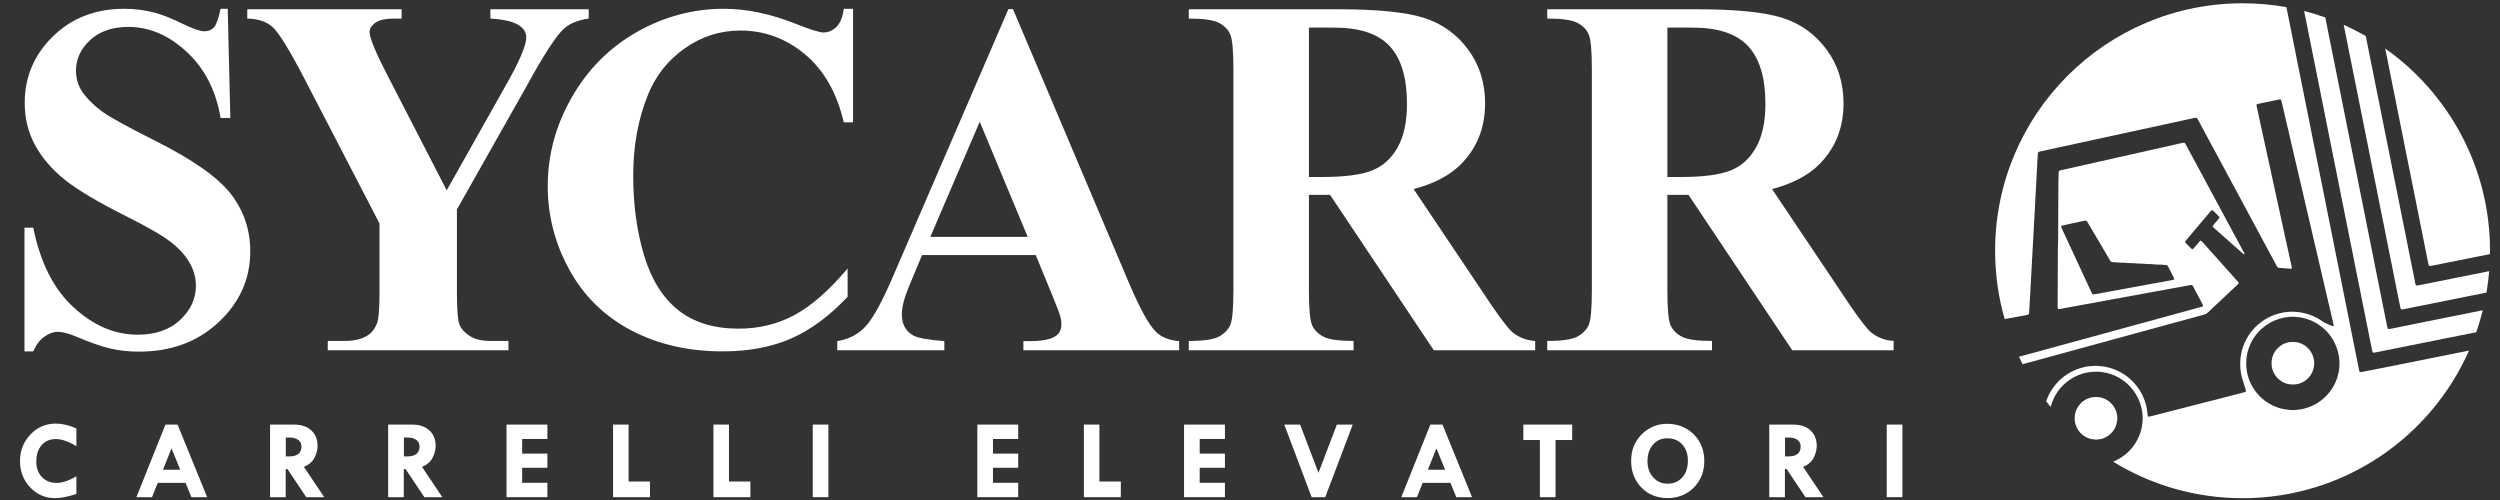
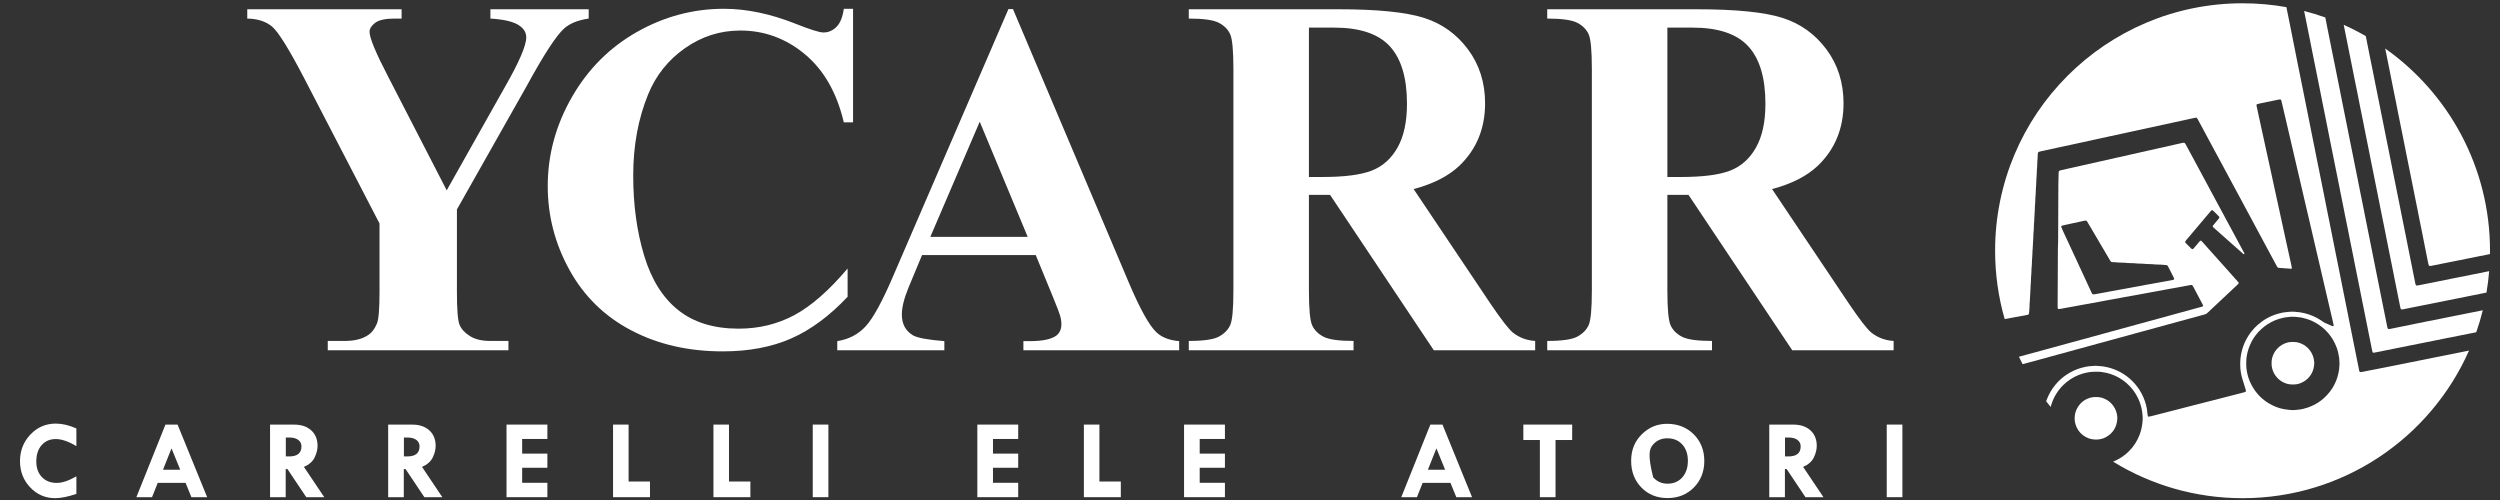
<svg xmlns="http://www.w3.org/2000/svg" width="250px" height="50px" viewBox="0 0 250 50" version="1.1">
  <rect x="0" y="0" width="250" height="50" fill="#333333" stroke="none" />
  <title>logo_white</title>
  <g id="logo_white" stroke="none" stroke-width="1" fill="none" fill-rule="evenodd">
    <g id="Group-53" transform="translate(2, 0)" fill="#FFFFFF">
      <path d="M231.942,36.521 C231.938,36.577 231.93,36.632 231.93,36.689 C231.929,36.867 231.899,37.043 231.863,37.214 C231.721,37.946 231.427,38.61 230.966,39.197 C230.292,40.054 229.421,40.615 228.36,40.874 C228.155,40.924 227.951,40.967 227.741,40.975 C227.693,40.977 227.646,40.988 227.599,40.993 C227.389,41.017 227.18,41.019 226.972,40.992 C226.932,40.987 226.892,40.979 226.852,40.976 C226.283,40.936 225.745,40.778 225.235,40.527 C224.279,40.056 223.566,39.336 223.092,38.381 C222.896,37.989 222.766,37.576 222.689,37.148 C222.648,36.918 222.619,36.687 222.624,36.452 C222.625,36.387 222.624,36.323 222.624,36.259 C222.619,35.796 222.704,35.346 222.846,34.907 C223.194,33.852 223.839,33.023 224.771,32.417 C225.24,32.113 225.753,31.903 226.3,31.785 C226.449,31.752 226.599,31.718 226.753,31.715 C226.769,31.715 226.785,31.714 226.801,31.711 C227.006,31.667 227.216,31.672 227.426,31.678 C227.514,31.679 227.601,31.69 227.69,31.699 C227.722,31.702 227.754,31.711 227.786,31.714 C228.085,31.731 228.373,31.801 228.657,31.889 C228.952,31.976 229.235,32.093 229.502,32.242 C230.52,32.808 231.239,33.634 231.654,34.723 C231.784,35.061 231.861,35.415 231.915,35.774 C231.916,35.781 231.916,35.789 231.917,35.797 C231.928,35.975 231.94,36.152 231.952,36.351 C231.95,36.392 231.946,36.456 231.942,36.521 M241.617,35.715 C241.263,35.784 240.909,35.859 240.553,35.931 C240.286,35.986 240.018,36.039 239.749,36.092 C239.459,36.15 239.167,36.209 238.876,36.267 C238.607,36.322 238.339,36.375 238.071,36.429 C237.692,36.503 237.315,36.581 236.937,36.656 C236.573,36.727 236.212,36.798 235.848,36.87 C235.69,36.901 235.533,36.935 235.375,36.964 C235.211,36.996 235.045,37.027 234.879,37.057 C234.674,37.098 234.468,37.138 234.264,37.182 C234.184,37.198 234.106,37.211 234.025,37.209 C234.001,37.207 233.96,37.177 233.95,37.154 C233.942,37.13 233.932,37.108 233.926,37.085 C233.879,36.857 233.831,36.628 233.786,36.4 C233.675,35.857 233.567,35.312 233.459,34.769 C233.37,34.327 233.284,33.885 233.195,33.444 C233.11,33.01 233.021,32.575 232.933,32.142 C232.861,31.789 232.791,31.433 232.721,31.077 C232.648,30.716 232.576,30.352 232.504,29.99 C232.43,29.621 232.357,29.249 232.281,28.878 C232.193,28.445 232.107,28.013 232.021,27.578 C231.948,27.216 231.875,26.853 231.803,26.489 C231.73,26.128 231.657,25.764 231.584,25.402 C231.511,25.033 231.438,24.661 231.363,24.292 C231.293,23.936 231.22,23.581 231.15,23.227 C231.077,22.856 231.002,22.486 230.928,22.115 C230.856,21.753 230.78,21.39 230.707,21.027 C230.62,20.587 230.532,20.144 230.446,19.704 C230.375,19.357 230.308,19.009 230.237,18.662 C230.13,18.127 230.022,17.591 229.915,17.056 C229.824,16.613 229.735,16.172 229.646,15.732 C229.573,15.369 229.503,15.005 229.43,14.643 C229.342,14.202 229.252,13.761 229.163,13.319 C229.091,12.956 229.021,12.594 228.948,12.231 C228.878,11.877 228.806,11.522 228.734,11.167 L228.466,9.82 C228.378,9.385 228.291,8.952 228.203,8.519 C228.115,8.085 228.029,7.652 227.941,7.218 C227.85,6.761 227.759,6.304 227.666,5.846 C227.596,5.484 227.524,5.12 227.451,4.759 C227.368,4.332 227.28,3.906 227.196,3.481 C227.102,3.016 227.01,2.55 226.919,2.086 C226.847,1.731 226.773,1.376 226.702,1.022 C226.681,0.92 226.66,0.817 226.64,0.715 C225.218,0.46 223.752,0.329 222.255,0.329 C208.589,0.329 197.511,11.406 197.511,25.072 C197.511,27.443 197.844,29.736 198.467,31.905 L198.473,31.905 C198.583,31.888 198.694,31.869 198.805,31.848 C199.009,31.809 199.214,31.764 199.421,31.732 C199.635,31.698 199.847,31.654 200.061,31.617 C200.307,31.573 200.552,31.534 200.795,31.475 C200.85,31.46 200.896,31.412 200.9,31.356 C200.915,31.131 200.947,30.907 200.951,30.683 C200.953,30.473 200.963,30.265 200.985,30.056 C200.997,29.953 200.996,29.848 201,29.743 C201.005,29.566 201.012,29.39 201.032,29.213 C201.041,29.109 201.044,29.005 201.046,28.901 C201.051,28.707 201.059,28.515 201.081,28.322 C201.093,28.218 201.093,28.113 201.095,28.009 C201.101,27.816 201.107,27.623 201.129,27.431 C201.139,27.335 201.142,27.238 201.144,27.143 C201.15,26.941 201.154,26.74 201.179,26.539 C201.19,26.452 201.19,26.363 201.192,26.274 C201.198,26.074 201.204,25.872 201.225,25.673 C201.237,25.577 201.237,25.48 201.24,25.383 C201.245,25.191 201.252,24.998 201.273,24.806 C201.284,24.702 201.285,24.597 201.289,24.492 C201.295,24.292 201.301,24.09 201.322,23.889 C201.333,23.795 201.334,23.697 201.337,23.601 C201.342,23.407 201.349,23.215 201.372,23.022 C201.381,22.926 201.382,22.83 201.385,22.734 C201.39,22.524 201.398,22.316 201.421,22.107 C201.43,22.004 201.431,21.899 201.434,21.794 C201.439,21.609 201.446,21.425 201.467,21.24 C201.478,21.136 201.479,21.031 201.483,20.927 C201.487,20.725 201.494,20.526 201.516,20.325 C201.528,20.221 201.528,20.115 201.531,20.012 C201.536,19.826 201.542,19.641 201.563,19.457 C201.573,19.362 201.576,19.264 201.577,19.168 C201.584,18.943 201.591,18.718 201.615,18.494 C201.625,18.398 201.625,18.301 201.628,18.204 C201.633,18.012 201.638,17.819 201.661,17.627 C201.672,17.539 201.672,17.45 201.674,17.361 C201.68,17.153 201.686,16.943 201.709,16.736 C201.721,16.631 201.721,16.526 201.723,16.422 C201.729,16.228 201.735,16.036 201.757,15.843 C201.767,15.732 201.766,15.619 201.773,15.506 C201.775,15.442 201.779,15.378 201.787,15.315 C201.795,15.244 201.836,15.195 201.904,15.177 C201.981,15.154 202.059,15.135 202.139,15.118 C202.641,15.008 203.143,14.898 203.645,14.79 C204.126,14.686 204.605,14.584 205.083,14.481 C205.476,14.397 205.869,14.309 206.261,14.224 C206.67,14.135 207.078,14.046 207.487,13.957 C207.91,13.864 208.334,13.772 208.758,13.679 C209.229,13.576 209.7,13.475 210.172,13.374 C210.581,13.285 210.989,13.195 211.396,13.106 C211.868,13.004 212.339,12.902 212.811,12.799 C213.306,12.692 213.8,12.584 214.295,12.477 C214.617,12.406 214.938,12.337 215.261,12.267 C215.686,12.175 216.108,12.082 216.533,11.989 C216.83,11.924 217.129,11.859 217.428,11.796 C217.49,11.784 217.555,11.777 217.619,11.77 C217.652,11.766 217.683,11.785 217.701,11.813 C217.737,11.865 217.772,11.919 217.804,11.976 C217.952,12.251 218.101,12.527 218.249,12.803 C218.517,13.3 218.782,13.797 219.048,14.292 C219.533,15.191 220.017,16.091 220.502,16.99 C221.222,18.329 221.943,19.668 222.664,21.006 C223.388,22.353 224.111,23.699 224.834,25.045 C225.097,25.533 225.36,26.022 225.624,26.511 C225.659,26.574 225.694,26.638 225.732,26.699 C225.765,26.75 225.813,26.778 225.871,26.786 C225.928,26.791 225.984,26.793 226.04,26.795 C226.161,26.799 226.28,26.805 226.4,26.824 C226.463,26.833 226.528,26.839 226.593,26.841 C226.754,26.845 226.913,26.853 227.073,26.878 C227.089,26.881 227.105,26.877 227.121,26.877 C227.145,26.877 227.186,26.835 227.182,26.811 C227.172,26.74 227.166,26.667 227.151,26.597 C226.951,25.686 226.75,24.775 226.55,23.864 C226.373,23.055 226.198,22.245 226.021,21.436 C225.844,20.628 225.667,19.819 225.491,19.01 C225.354,18.381 225.22,17.753 225.084,17.125 C224.985,16.668 224.884,16.214 224.783,15.757 C224.645,15.121 224.506,14.485 224.366,13.849 C224.228,13.22 224.092,12.592 223.955,11.964 C223.859,11.523 223.764,11.084 223.669,10.644 C223.661,10.612 223.656,10.58 223.652,10.549 C223.643,10.47 223.675,10.429 223.75,10.405 C223.827,10.38 223.906,10.364 223.984,10.348 C224.401,10.262 224.819,10.177 225.235,10.09 C225.433,10.051 225.629,10.008 225.826,9.967 C225.864,9.959 225.904,9.951 225.944,9.947 C226.054,9.935 226.106,9.946 226.137,10.072 C226.18,10.26 226.228,10.446 226.271,10.635 C226.478,11.511 226.682,12.388 226.886,13.266 C227.103,14.204 227.321,15.145 227.54,16.085 C227.704,16.79 227.871,17.494 228.034,18.199 C228.207,18.943 228.378,19.686 228.552,20.43 C228.702,21.073 228.854,21.714 229.004,22.355 C229.175,23.092 229.345,23.828 229.516,24.565 C229.665,25.207 229.816,25.848 229.966,26.491 C230.107,27.092 230.247,27.695 230.386,28.299 C230.518,28.862 230.649,29.427 230.78,29.991 L231.248,31.987 C231.288,32.16 231.325,32.332 231.362,32.505 C231.366,32.528 231.362,32.553 231.362,32.575 C231.362,32.594 231.328,32.619 231.309,32.619 C231.286,32.617 231.26,32.617 231.239,32.609 C230.994,32.505 230.75,32.401 230.507,32.295 C230.448,32.27 230.394,32.233 230.34,32.2 C230.278,32.16 230.22,32.117 230.16,32.075 C229.638,31.716 229.065,31.469 228.449,31.32 C228.309,31.286 228.166,31.261 228.024,31.234 C227.985,31.226 227.944,31.224 227.904,31.22 C227.84,31.213 227.775,31.21 227.712,31.201 C227.382,31.158 227.054,31.157 226.726,31.202 C226.694,31.206 226.661,31.212 226.631,31.213 C226.34,31.233 226.057,31.298 225.779,31.379 C225.052,31.59 224.397,31.946 223.823,32.441 C223.337,32.861 222.94,33.354 222.637,33.921 C222.389,34.385 222.214,34.875 222.116,35.392 C222.064,35.67 222.023,35.947 222.024,36.23 C222.024,36.311 222.023,36.391 222.023,36.472 C222.019,36.975 222.105,37.465 222.252,37.943 C222.343,38.235 222.436,38.527 222.526,38.818 C222.548,38.887 222.567,38.958 222.587,39.028 C222.592,39.049 222.596,39.074 222.595,39.098 C222.594,39.132 222.58,39.159 222.55,39.178 C222.509,39.205 222.462,39.219 222.416,39.231 C222.113,39.309 221.809,39.388 221.506,39.466 C220.704,39.672 219.902,39.878 219.1,40.085 C218.579,40.218 218.056,40.351 217.534,40.483 C216.804,40.672 216.072,40.862 215.339,41.049 C214.593,41.242 213.845,41.432 213.097,41.623 C213.019,41.641 212.939,41.653 212.861,41.667 C212.834,41.672 212.793,41.64 212.787,41.613 C212.776,41.567 212.767,41.521 212.759,41.473 C212.751,41.418 212.744,41.361 212.74,41.305 C212.699,40.754 212.556,40.228 212.336,39.722 C212.117,39.217 211.825,38.757 211.457,38.345 C210.833,37.646 210.079,37.144 209.187,36.85 C208.944,36.769 208.694,36.707 208.439,36.664 C208.321,36.646 208.201,36.624 208.08,36.619 C208.041,36.618 208.001,36.612 207.961,36.607 C207.687,36.57 207.415,36.569 207.143,36.606 C207.111,36.61 207.079,36.615 207.047,36.616 C206.756,36.63 206.474,36.693 206.193,36.768 C205.913,36.841 205.641,36.939 205.378,37.063 C204.403,37.518 203.636,38.207 203.079,39.128 C202.904,39.417 202.759,39.722 202.646,40.041 C202.637,40.07 202.628,40.1 202.618,40.13 C202.765,40.32 202.916,40.51 203.069,40.697 C203.071,40.688 203.075,40.677 203.078,40.667 C203.18,40.267 203.333,39.888 203.536,39.53 C203.83,39.012 204.211,38.57 204.673,38.198 C205.155,37.809 205.693,37.529 206.288,37.353 C206.496,37.292 206.709,37.251 206.922,37.215 C207.131,37.181 207.339,37.173 207.548,37.173 L207.766,37.173 C207.926,37.174 208.087,37.174 208.244,37.214 C208.535,37.246 208.813,37.322 209.088,37.412 C210.241,37.793 211.244,38.655 211.799,39.809 C212.006,40.24 212.148,40.692 212.214,41.165 C212.254,41.442 212.282,41.724 212.265,42.007 C212.232,42.507 212.143,42.995 211.965,43.465 C211.488,44.732 210.528,45.64 209.453,46.103 C209.407,46.123 209.359,46.144 209.311,46.166 C213.077,48.48 217.51,49.818 222.255,49.818 C232.369,49.818 241.064,43.749 244.903,35.056 C244.327,35.173 243.753,35.291 243.178,35.407 C242.658,35.51 242.137,35.61 241.617,35.715" id="Fill-1" />
      <path d="M236.522,4.853 C236.572,5.106 236.624,5.361 236.676,5.616 C236.763,6.049 236.852,6.482 236.937,6.915 C237.042,7.436 237.143,7.956 237.247,8.477 C237.353,9.004 237.46,9.531 237.567,10.06 C237.656,10.501 237.742,10.941 237.828,11.384 C237.905,11.762 237.981,12.139 238.057,12.518 C238.13,12.88 238.204,13.243 238.276,13.605 C238.333,13.888 238.389,14.172 238.446,14.455 C238.499,14.725 238.552,14.992 238.605,15.26 C238.697,15.709 238.787,16.158 238.877,16.606 C238.95,16.969 239.025,17.332 239.097,17.694 C239.168,18.057 239.241,18.419 239.314,18.782 C239.383,19.136 239.455,19.491 239.527,19.845 C239.598,20.208 239.673,20.569 239.745,20.932 C239.815,21.286 239.884,21.642 239.956,21.997 C240.043,22.438 240.135,22.878 240.224,23.319 C240.312,23.761 240.398,24.202 240.486,24.645 C240.593,25.188 240.703,25.732 240.812,26.275 C240.83,26.354 240.849,26.432 240.868,26.51 C240.879,26.552 240.932,26.594 240.976,26.597 C241.025,26.601 241.071,26.598 241.119,26.587 C241.245,26.559 241.37,26.534 241.496,26.509 C241.788,26.449 242.079,26.392 242.37,26.334 C242.646,26.278 242.921,26.224 243.197,26.169 C243.473,26.113 243.748,26.059 244.025,26.004 C244.309,25.947 244.592,25.889 244.876,25.832 C245.167,25.773 245.457,25.715 245.75,25.656 C246.024,25.602 246.301,25.548 246.577,25.492 C246.718,25.464 246.857,25.436 246.998,25.407 C246.999,25.295 247.001,25.184 247.001,25.072 C247.001,16.719 242.86,9.333 236.522,4.853" id="Fill-4" />
      <path d="M215.374,27.967 C215.312,27.984 215.249,28.001 215.187,28.015 C214.982,28.053 214.777,28.09 214.572,28.128 C214.255,28.186 213.939,28.24 213.624,28.3 C213.307,28.361 212.99,28.414 212.674,28.471 C212.462,28.51 212.248,28.552 212.036,28.592 C211.822,28.632 211.608,28.668 211.396,28.708 C211.08,28.766 210.764,28.826 210.447,28.883 C210.227,28.926 210.005,28.961 209.783,29.001 C209.587,29.037 209.389,29.073 209.191,29.11 C208.963,29.153 208.733,29.195 208.505,29.238 C208.189,29.296 207.874,29.356 207.556,29.413 C207.486,29.426 207.414,29.433 207.361,29.438 C207.325,29.436 207.308,29.438 207.294,29.433 C207.272,29.425 207.251,29.413 207.234,29.396 C207.217,29.38 207.205,29.359 207.194,29.336 C207.158,29.266 207.124,29.193 207.09,29.12 C206.616,28.098 206.146,27.076 205.672,26.056 C205.217,25.071 204.758,24.087 204.3,23.103 C204.25,22.994 204.199,22.883 204.152,22.773 C204.136,22.737 204.129,22.696 204.118,22.658 C204.114,22.639 204.129,22.609 204.15,22.597 C204.177,22.582 204.206,22.563 204.235,22.557 C204.376,22.522 204.517,22.49 204.659,22.46 C205.239,22.334 205.821,22.208 206.401,22.081 C206.456,22.071 206.511,22.067 206.568,22.06 C206.622,22.055 206.661,22.08 206.691,22.123 C206.731,22.184 206.77,22.243 206.806,22.306 C207.214,22.999 207.622,23.691 208.031,24.384 L208.948,25.943 C208.984,26.004 209.023,26.067 209.062,26.126 C209.094,26.175 209.141,26.207 209.202,26.211 C209.226,26.213 209.251,26.215 209.274,26.215 C209.467,26.221 209.659,26.227 209.851,26.252 C209.931,26.263 210.012,26.26 210.092,26.263 C210.317,26.267 210.542,26.27 210.766,26.3 C210.854,26.312 210.943,26.31 211.03,26.311 C211.256,26.315 211.481,26.319 211.705,26.348 C211.785,26.359 211.864,26.357 211.945,26.36 C212.163,26.364 212.38,26.367 212.595,26.395 C212.69,26.408 212.789,26.405 212.884,26.408 C213.093,26.412 213.301,26.414 213.511,26.444 C213.581,26.453 213.654,26.453 213.728,26.454 C213.976,26.458 214.225,26.461 214.472,26.497 C214.536,26.505 214.601,26.506 214.665,26.513 C214.698,26.517 214.727,26.534 214.746,26.559 C214.774,26.599 214.802,26.639 214.824,26.681 C214.936,26.895 215.046,27.109 215.155,27.325 C215.232,27.476 215.308,27.626 215.383,27.777 C215.402,27.813 215.417,27.85 215.421,27.89 C215.423,27.918 215.401,27.96 215.374,27.967 M205.801,34.905 L209.22,33.971 C210.259,33.688 211.299,33.402 212.337,33.118 C213.196,32.882 214.058,32.645 214.917,32.412 C216.066,32.097 217.213,31.785 218.361,31.473 C218.622,31.401 218.622,31.401 218.816,31.22 C219.338,30.73 219.861,30.24 220.382,29.752 C220.828,29.332 221.274,28.915 221.72,28.495 C221.763,28.457 221.803,28.418 221.841,28.379 C221.879,28.34 221.882,28.283 221.853,28.246 C221.833,28.22 221.813,28.197 221.792,28.171 C221.395,27.728 220.999,27.283 220.604,26.839 C219.954,26.113 219.305,25.388 218.657,24.663 C218.505,24.494 218.357,24.326 218.207,24.158 C218.179,24.129 218.148,24.103 218.119,24.076 C218.098,24.057 218.051,24.059 218.029,24.076 C217.97,24.121 217.927,24.178 217.88,24.233 C217.749,24.387 217.62,24.541 217.491,24.695 C217.444,24.749 217.395,24.804 217.346,24.858 C217.332,24.875 217.312,24.89 217.292,24.905 C217.272,24.923 217.224,24.927 217.203,24.911 C217.171,24.889 217.135,24.866 217.107,24.838 C216.936,24.668 216.765,24.498 216.595,24.327 C216.572,24.304 216.553,24.278 216.532,24.254 C216.508,24.225 216.507,24.17 216.528,24.14 C216.565,24.088 216.604,24.036 216.645,23.987 C217.406,23.083 218.17,22.18 218.933,21.275 C218.985,21.214 219.038,21.153 219.091,21.093 C219.112,21.069 219.138,21.05 219.163,21.028 C219.181,21.012 219.235,21.01 219.254,21.026 C219.292,21.055 219.331,21.083 219.366,21.116 C219.52,21.269 219.675,21.421 219.828,21.577 C219.977,21.725 219.977,21.747 219.836,21.915 C219.709,22.069 219.577,22.222 219.447,22.376 C219.395,22.437 219.345,22.5 219.296,22.563 C219.254,22.617 219.26,22.664 219.309,22.712 C219.337,22.74 219.367,22.768 219.397,22.794 C219.584,22.96 219.771,23.125 219.957,23.291 C220.463,23.739 220.969,24.187 221.475,24.636 C221.746,24.875 222.017,25.116 222.288,25.355 C222.301,25.365 222.313,25.377 222.323,25.387 C222.337,25.396 222.351,25.404 222.365,25.413 C222.383,25.425 222.422,25.421 222.428,25.404 C222.435,25.391 222.44,25.373 222.439,25.36 C222.434,25.31 222.404,25.27 222.382,25.227 C222.165,24.824 221.948,24.42 221.73,24.016 C221.371,23.351 221.013,22.686 220.654,22.019 C220.347,21.453 220.043,20.886 219.738,20.32 C219.475,19.832 219.212,19.343 218.949,18.854 L217.794,16.708 C217.492,16.149 217.191,15.59 216.889,15.03 C216.786,14.839 216.684,14.647 216.579,14.458 C216.557,14.415 216.531,14.374 216.504,14.334 C216.48,14.3 216.446,14.277 216.402,14.276 C216.354,14.276 216.305,14.274 216.259,14.285 C215.96,14.351 215.664,14.419 215.365,14.487 C214.824,14.608 214.284,14.73 213.742,14.853 C213.202,14.974 212.661,15.096 212.119,15.218 C211.744,15.303 211.366,15.39 210.991,15.473 C210.52,15.578 210.049,15.682 209.579,15.788 C209.038,15.909 208.497,16.033 207.956,16.155 C207.416,16.277 206.875,16.399 206.333,16.52 C205.871,16.623 205.408,16.728 204.944,16.832 C204.656,16.897 204.365,16.962 204.075,17.027 C204.044,17.035 204.014,17.044 203.983,17.055 C203.918,17.079 203.874,17.124 203.869,17.197 C203.863,17.269 203.861,17.341 203.859,17.414 C203.855,17.59 203.853,17.767 203.849,17.943 C203.845,18.08 203.838,18.217 203.837,18.354 C203.829,20.237 203.821,22.119 203.813,24.112 C203.808,24.251 203.8,24.5 203.792,24.749 C203.79,24.805 203.789,24.862 203.789,24.918 C203.786,25.449 203.784,25.98 203.782,26.51 C203.777,27.773 203.77,29.037 203.765,30.3 C203.764,30.437 203.763,30.574 203.764,30.71 C203.764,30.75 203.769,30.79 203.773,30.83 C203.778,30.87 203.82,30.906 203.855,30.904 C203.936,30.903 204.016,30.896 204.096,30.879 C204.3,30.838 204.504,30.794 204.711,30.762 C204.934,30.728 205.154,30.681 205.376,30.644 C205.684,30.594 205.992,30.528 206.299,30.471 C206.521,30.43 206.744,30.398 206.964,30.355 C207.295,30.288 207.628,30.232 207.96,30.171 C208.189,30.129 208.418,30.085 208.647,30.041 C208.835,30.007 209.027,29.972 209.215,29.938 C209.437,29.898 209.659,29.861 209.879,29.821 C210.086,29.782 210.289,29.734 210.495,29.702 C210.813,29.653 211.129,29.59 211.445,29.534 C211.777,29.474 212.109,29.413 212.441,29.351 C212.661,29.309 212.883,29.267 213.103,29.226 C213.317,29.187 213.531,29.15 213.743,29.11 C213.965,29.07 214.187,29.029 214.407,28.988 C214.605,28.951 214.802,28.91 215.001,28.879 C215.31,28.827 215.617,28.766 215.927,28.713 C216.306,28.648 216.684,28.571 217.063,28.501 C217.095,28.494 217.127,28.495 217.16,28.497 C217.192,28.498 217.224,28.513 217.243,28.541 C217.274,28.586 217.306,28.632 217.333,28.681 C217.626,29.236 217.92,29.79 218.213,30.345 C218.243,30.402 218.272,30.461 218.298,30.519 C218.326,30.578 218.302,30.628 218.237,30.652 C218.208,30.664 218.177,30.676 218.147,30.684 C217.953,30.737 217.759,30.789 217.564,30.842 C215.913,31.293 214.263,31.746 212.611,32.198 C211.215,32.58 209.819,32.961 208.425,33.344 C207.222,33.672 206.021,34 204.82,34.329 C203.432,34.708 202.044,35.087 200.655,35.467 C200.415,35.534 200.176,35.599 199.934,35.665 C199.921,35.669 199.909,35.676 199.896,35.682 C200.012,35.928 200.133,36.172 200.258,36.414 C200.281,36.41 200.305,36.405 200.335,36.399 C200.358,36.395 200.382,36.387 200.405,36.381 C201.29,36.138 202.173,35.897 203.057,35.656 C203.971,35.406 204.886,35.155 205.801,34.905" id="Fill-7" />
      <path d="M209.675,41.347 C209.499,40.597 208.959,40.065 208.372,39.839 C208.219,39.782 208.066,39.737 207.906,39.717 C207.802,39.706 207.697,39.706 207.607,39.701 C207.417,39.707 207.24,39.714 207.068,39.761 C206.533,39.905 206.108,40.203 205.808,40.669 C205.584,41.014 205.464,41.393 205.468,41.808 C205.468,41.839 205.469,41.872 205.468,41.904 C205.462,42.075 205.497,42.24 205.542,42.403 C205.793,43.308 206.61,43.934 207.502,43.953 C207.672,43.957 207.842,43.953 208.008,43.922 C208.214,43.885 208.413,43.817 208.596,43.714 C209.313,43.312 209.683,42.69 209.733,41.873 C209.745,41.695 209.713,41.52 209.675,41.347" id="Fill-9" />
      <path d="M245.314,31.218 C245.03,31.275 244.747,31.333 244.463,31.391 C244.187,31.445 243.911,31.499 243.636,31.555 C243.351,31.612 243.069,31.668 242.786,31.725 C242.51,31.781 242.235,31.837 241.958,31.893 C241.603,31.963 241.247,32.029 240.893,32.101 C240.46,32.187 240.029,32.283 239.593,32.365 C239.074,32.465 238.554,32.575 238.036,32.684 C237.689,32.756 237.342,32.826 236.995,32.894 C236.948,32.904 236.899,32.902 236.851,32.9 C236.818,32.9 236.79,32.879 236.777,32.85 C236.758,32.805 236.74,32.76 236.73,32.713 C236.647,32.303 236.564,31.893 236.483,31.482 C236.394,31.041 236.307,30.599 236.216,30.158 C236.146,29.805 236.074,29.449 236.003,29.095 C235.914,28.646 235.825,28.196 235.734,27.747 C235.663,27.391 235.592,27.038 235.52,26.682 C235.432,26.233 235.341,25.784 235.251,25.334 C235.162,24.893 235.076,24.451 234.987,24.01 L234.721,22.685 C234.649,22.322 234.576,21.959 234.503,21.597 C234.433,21.242 234.362,20.888 234.292,20.533 C234.203,20.091 234.113,19.65 234.024,19.209 C233.936,18.767 233.85,18.326 233.762,17.884 C233.672,17.442 233.583,17.001 233.495,16.56 C233.406,16.118 233.32,15.677 233.231,15.235 C233.143,14.794 233.053,14.353 232.964,13.912 C232.877,13.47 232.789,13.028 232.701,12.587 C232.612,12.138 232.521,11.688 232.43,11.239 C232.356,10.868 232.282,10.498 232.207,10.129 C232.134,9.765 232.064,9.402 231.992,9.04 C231.92,8.685 231.849,8.331 231.778,7.976 C231.704,7.614 231.632,7.251 231.561,6.888 C231.503,6.604 231.446,6.32 231.389,6.037 C231.319,5.691 231.248,5.344 231.178,4.997 C231.117,4.689 231.057,4.383 230.995,4.076 C230.927,3.736 230.858,3.397 230.79,3.059 C230.705,2.632 230.623,2.206 230.538,1.781 C230.535,1.769 230.533,1.757 230.529,1.745 C229.838,1.5 229.132,1.284 228.413,1.1 C228.44,1.238 228.469,1.375 228.497,1.512 L228.715,2.599 C228.801,3.033 228.89,3.466 228.976,3.901 C229.064,4.341 229.15,4.784 229.239,5.225 C229.327,5.667 229.417,6.108 229.506,6.549 C229.598,7.007 229.689,7.463 229.781,7.92 C229.85,8.267 229.92,8.615 229.99,8.961 C230.077,9.402 230.165,9.844 230.252,10.285 C230.326,10.648 230.4,11.01 230.472,11.373 C230.561,11.814 230.647,12.256 230.735,12.697 C230.826,13.154 230.918,13.612 231.009,14.069 L231.223,15.132 L231.441,16.22 C231.515,16.591 231.591,16.961 231.665,17.332 C231.752,17.764 231.839,18.199 231.926,18.632 C231.98,18.908 232.033,19.184 232.089,19.46 C232.163,19.831 232.238,20.2 232.313,20.57 L232.519,21.612 C232.61,22.052 232.7,22.493 232.788,22.935 C232.877,23.376 232.962,23.819 233.05,24.259 C233.138,24.702 233.23,25.141 233.319,25.583 C233.406,26.024 233.493,26.467 233.58,26.909 C233.685,27.436 233.794,27.964 233.9,28.492 C234.004,29.012 234.108,29.533 234.211,30.053 C234.317,30.582 234.424,31.109 234.53,31.638 C234.617,32.078 234.706,32.521 234.794,32.962 C234.882,33.396 234.969,33.829 235.056,34.263 C235.109,34.53 235.161,34.799 235.216,35.066 C235.226,35.121 235.248,35.174 235.268,35.227 C235.275,35.25 235.323,35.276 235.347,35.274 C235.378,35.27 235.41,35.264 235.417,35.264 C235.505,35.247 235.568,35.236 235.632,35.224 C235.923,35.166 236.214,35.108 236.506,35.049 C236.782,34.993 237.057,34.938 237.333,34.883 C237.617,34.826 237.9,34.769 238.184,34.713 C238.469,34.656 238.751,34.598 239.034,34.541 C239.31,34.486 239.588,34.43 239.863,34.376 C240.139,34.321 240.415,34.267 240.69,34.211 C240.973,34.154 241.257,34.097 241.54,34.04 C241.832,33.98 242.124,33.922 242.415,33.863 C242.683,33.81 242.952,33.756 243.219,33.703 C243.511,33.644 243.802,33.587 244.094,33.529 C244.378,33.472 244.661,33.416 244.945,33.36 C245.172,33.315 245.398,33.27 245.625,33.223 C245.876,32.506 246.094,31.774 246.278,31.028 C246.24,31.035 246.203,31.041 246.165,31.049 C245.881,31.105 245.597,31.162 245.314,31.218" id="Fill-11" />
      <path d="M245.297,27.443 C244.698,27.562 244.099,27.679 243.499,27.799 C242.892,27.92 242.287,28.044 241.681,28.167 C241.121,28.279 240.563,28.391 240.004,28.503 C239.908,28.521 239.813,28.538 239.719,28.554 C239.642,28.566 239.59,28.534 239.567,28.467 C239.554,28.428 239.541,28.391 239.533,28.352 C239.433,27.856 239.335,27.359 239.235,26.863 C239.165,26.507 239.093,26.152 239.021,25.798 C238.932,25.349 238.843,24.898 238.752,24.45 C238.665,24.015 238.579,23.582 238.493,23.15 C238.403,22.701 238.312,22.251 238.222,21.802 C238.134,21.369 238.049,20.935 237.963,20.5 C237.89,20.139 237.816,19.777 237.744,19.414 C237.671,19.051 237.599,18.689 237.526,18.326 C237.453,17.956 237.379,17.585 237.304,17.215 C237.234,16.86 237.162,16.506 237.091,16.151 C237.017,15.781 236.943,15.41 236.869,15.04 C236.812,14.756 236.755,14.473 236.697,14.19 C236.642,13.914 236.586,13.637 236.53,13.361 C236.461,13.007 236.391,12.652 236.319,12.297 C236.249,11.943 236.174,11.59 236.104,11.234 C236.016,10.793 235.93,10.351 235.842,9.91 C235.753,9.468 235.662,9.028 235.574,8.586 C235.485,8.145 235.401,7.703 235.312,7.262 C235.225,6.821 235.132,6.38 235.043,5.939 C234.891,5.182 234.743,4.425 234.591,3.668 C234.589,3.649 234.585,3.63 234.581,3.61 C233.866,3.2 233.129,2.823 232.372,2.484 C232.387,2.574 232.407,2.663 232.425,2.753 C232.514,3.196 232.603,3.637 232.692,4.077 C232.78,4.518 232.866,4.961 232.955,5.401 C233.043,5.842 233.133,6.285 233.222,6.725 C233.311,7.166 233.399,7.607 233.486,8.049 C233.575,8.49 233.666,8.931 233.755,9.373 C233.842,9.814 233.927,10.256 234.016,10.697 C234.105,11.138 234.197,11.579 234.285,12.021 C234.372,12.462 234.459,12.904 234.546,13.345 C234.636,13.794 234.728,14.243 234.818,14.692 C234.905,15.126 234.988,15.56 235.076,15.993 C235.202,16.632 235.331,17.271 235.46,17.908 C235.567,18.437 235.675,18.964 235.78,19.492 C235.885,20.013 235.984,20.533 236.089,21.053 C236.209,21.653 236.332,22.251 236.453,22.851 C236.59,23.536 236.725,24.223 236.861,24.908 C236.983,25.515 237.108,26.122 237.229,26.728 C237.348,27.327 237.466,27.926 237.585,28.525 C237.727,29.236 237.869,29.945 238.012,30.654 C238.025,30.726 238.045,30.795 238.065,30.865 C238.076,30.904 238.132,30.942 238.177,30.943 C238.225,30.946 238.272,30.939 238.32,30.929 C238.595,30.872 238.871,30.816 239.146,30.76 C239.533,30.682 239.918,30.605 240.304,30.528 C240.58,30.473 240.857,30.42 241.131,30.366 C241.408,30.311 241.683,30.254 241.959,30.198 C242.242,30.141 242.526,30.085 242.81,30.028 C243.086,29.974 243.361,29.918 243.637,29.864 C243.929,29.805 244.219,29.747 244.511,29.688 C244.787,29.633 245.062,29.576 245.338,29.52 C245.613,29.464 245.89,29.41 246.164,29.355 C246.325,29.323 246.487,29.293 246.648,29.259 C246.766,28.556 246.858,27.841 246.916,27.119 C246.888,27.123 246.86,27.127 246.832,27.132 C246.321,27.234 245.81,27.341 245.297,27.443" id="Fill-13" />
      <path d="M229.359,35.82 C229.261,35.411 229.056,35.062 228.751,34.771 C228.489,34.52 228.183,34.353 227.835,34.259 C227.774,34.243 227.71,34.224 227.646,34.218 C227.527,34.204 227.406,34.199 227.289,34.19 C227.173,34.198 227.06,34.204 226.949,34.214 C226.916,34.216 226.885,34.222 226.853,34.228 C226.543,34.297 226.258,34.423 226.003,34.615 C225.492,34.996 225.159,35.628 225.159,36.251 C225.159,36.314 225.16,36.379 225.16,36.445 C225.163,36.565 225.18,36.682 225.207,36.802 C225.363,37.511 225.901,38.112 226.598,38.345 C226.853,38.431 227.116,38.458 227.383,38.448 C227.544,38.443 227.703,38.427 227.86,38.382 C228.197,38.282 228.499,38.116 228.754,37.875 C229.191,37.459 229.396,36.943 229.426,36.346 C229.427,36.322 229.427,36.297 229.426,36.275 C229.412,36.122 229.395,35.969 229.359,35.82" id="Fill-15" />
-       <path d="M13.459,14.046 C10.769,12.693 9.05,11.75 8.307,11.22 C7.294,10.478 6.558,9.73 6.1,8.972 C5.766,8.409 5.6,7.765 5.6,7.04 C5.6,5.896 6.072,4.886 7.013,4.007 C7.955,3.13 9.232,2.691 10.847,2.691 C12.937,2.691 14.88,3.525 16.677,5.191 C18.472,6.858 19.601,9.061 20.059,11.799 L21.033,11.799 L20.772,0.879 L20.059,0.879 C19.853,1.862 19.632,2.482 19.395,2.74 C19.158,2.997 18.832,3.126 18.422,3.126 C17.994,3.126 17.247,2.865 16.178,2.341 C15.11,1.818 14.203,1.458 13.459,1.266 C12.478,1.008 11.465,0.879 10.42,0.879 C7.555,0.879 5.181,1.797 3.298,3.634 C1.413,5.47 0.472,7.692 0.472,10.301 C0.472,11.832 0.816,13.233 1.505,14.505 C2.194,15.778 3.178,16.929 4.461,17.96 C5.742,18.991 7.847,20.24 10.777,21.704 C12.866,22.752 14.321,23.601 15.146,24.254 C15.968,24.906 16.581,25.594 16.985,26.319 C17.389,27.044 17.591,27.793 17.591,28.566 C17.591,29.871 17.065,31.015 16.012,31.996 C14.959,32.979 13.546,33.47 11.773,33.47 C9.478,33.47 7.337,32.556 5.352,30.728 C3.364,28.901 2.023,26.247 1.327,22.768 L0.448,22.768 L0.448,35.137 L1.327,35.137 C1.613,34.477 1.983,33.985 2.443,33.664 C2.902,33.343 3.336,33.181 3.749,33.181 C4.239,33.181 4.865,33.343 5.624,33.664 C6.985,34.243 8.117,34.637 9.02,34.848 C9.922,35.057 10.879,35.162 11.892,35.162 C15.121,35.162 17.784,34.175 19.881,32.202 C21.979,30.23 23.027,27.874 23.027,25.136 C23.027,22.978 22.378,21.06 21.08,19.386 C19.767,17.71 17.227,15.93 13.459,14.046" id="Fill-17" />
      <polygon id="Fill-19" points="60.859 42.459 59.305 42.459 59.305 49.718 62.998 49.718 62.998 48.152 60.859 48.152" />
      <polygon id="Fill-21" points="48.652 49.717 52.738 49.717 52.738 48.28 50.216 48.28 50.216 46.776 52.738 46.776 52.738 45.362 50.216 45.362 50.216 43.896 52.738 43.896 52.738 42.459 48.652 42.459" />
      <path d="M38.729,45.643 L38.391,45.643 L38.391,43.752 L38.752,43.752 C39.128,43.752 39.423,43.833 39.636,43.993 C39.849,44.153 39.955,44.369 39.955,44.641 C39.955,45.309 39.546,45.643 38.729,45.643 M41.274,45.746 C41.468,45.344 41.565,44.957 41.565,44.586 C41.565,43.934 41.353,43.416 40.93,43.033 C40.507,42.649 39.932,42.46 39.206,42.46 L36.816,42.46 L36.816,49.717 L38.379,49.717 L38.379,46.908 L38.557,46.908 L40.436,49.717 L42.232,49.717 L40.202,46.69 C40.721,46.462 41.08,46.147 41.274,45.746" id="Fill-23" />
      <path d="M1.042,43.451 C0.348,44.179 -0,45.068 -0,46.119 C-0,47.149 0.341,48.024 1.022,48.742 C1.705,49.457 2.535,49.817 3.511,49.817 C4.078,49.817 4.787,49.675 5.638,49.391 L5.638,47.633 C4.88,48.071 4.226,48.291 3.682,48.291 C3.059,48.291 2.561,48.096 2.189,47.707 C1.816,47.318 1.63,46.799 1.63,46.151 C1.63,45.467 1.808,44.92 2.162,44.515 C2.515,44.11 2.988,43.906 3.577,43.906 C4.167,43.906 4.855,44.143 5.638,44.614 L5.638,42.845 C4.905,42.521 4.219,42.359 3.577,42.359 C2.581,42.359 1.737,42.722 1.042,43.451" id="Fill-25" />
      <path d="M26.92,45.643 L26.581,45.643 L26.581,43.752 L26.942,43.752 C27.319,43.752 27.614,43.833 27.827,43.993 C28.039,44.153 28.145,44.369 28.145,44.641 C28.145,45.309 27.738,45.643 26.92,45.643 M29.464,45.746 C29.658,45.344 29.755,44.957 29.755,44.586 C29.755,43.934 29.544,43.416 29.121,43.033 C28.698,42.649 28.124,42.46 27.396,42.46 L25.006,42.46 L25.006,49.717 L26.57,49.717 L26.57,46.908 L26.747,46.908 L28.626,49.717 L30.424,49.717 L28.392,46.69 C28.913,46.462 29.27,46.147 29.464,45.746" id="Fill-28" />
      <path d="M14.298,46.974 L15.151,44.836 L16.023,46.974 L14.298,46.974 Z M14.545,42.459 L11.638,49.717 L13.203,49.717 L13.773,48.29 L16.559,48.29 L17.139,49.717 L18.714,49.717 L15.757,42.459 L14.545,42.459 Z" id="Fill-30" />
      <polygon id="Fill-32" points="116.406 49.717 120.492 49.717 120.492 48.28 117.97 48.28 117.97 46.776 120.492 46.776 120.492 45.362 117.97 45.362 117.97 43.896 120.492 43.896 120.492 42.459 116.406 42.459" />
      <polygon id="Fill-34" points="70.899 42.459 69.345 42.459 69.345 49.718 73.038 49.718 73.038 48.152 70.899 48.152" />
      <path d="M140.788,46.974 L141.642,44.836 L142.513,46.974 L140.788,46.974 Z M141.035,42.459 L138.128,49.717 L139.694,49.717 L140.262,48.29 L143.048,48.29 L143.63,49.717 L145.204,49.717 L142.248,42.459 L141.035,42.459 Z" id="Fill-36" />
      <polygon id="Fill-38" points="150.335 44.001 151.987 44.001 151.987 49.718 153.553 49.718 153.553 44.001 155.217 44.001 155.217 42.459 150.335 42.459" />
      <polygon id="Fill-40" points="186.674 49.717 188.239 49.717 188.239 42.458 186.674 42.458" />
      <path d="M176.84,45.643 L176.501,45.643 L176.501,43.752 L176.863,43.752 C177.24,43.752 177.535,43.833 177.748,43.993 C177.961,44.153 178.067,44.369 178.067,44.641 C178.067,45.309 177.658,45.643 176.84,45.643 M179.384,45.746 C179.578,45.344 179.675,44.957 179.675,44.586 C179.675,43.934 179.464,43.416 179.04,43.033 C178.62,42.649 178.043,42.46 177.317,42.46 L174.926,42.46 L174.926,49.717 L176.491,49.717 L176.491,46.908 L176.667,46.908 L178.546,49.717 L180.345,49.717 L178.313,46.69 C178.833,46.462 179.192,46.147 179.384,45.746" id="Fill-42" />
-       <path d="M166.227,47.741 C165.852,48.159 165.362,48.369 164.754,48.369 C164.175,48.369 163.696,48.155 163.317,47.732 C162.936,47.309 162.748,46.774 162.748,46.129 C162.748,45.446 162.933,44.891 163.305,44.46 C163.677,44.028 164.167,43.818 164.775,43.83 C165.383,43.839 165.871,44.051 166.239,44.46 C166.604,44.869 166.788,45.41 166.788,46.085 C166.788,46.772 166.6,47.323 166.227,47.741 M164.705,42.381 C163.73,42.381 162.888,42.731 162.179,43.429 C161.47,44.126 161.115,45.012 161.115,46.085 C161.115,47.165 161.457,48.054 162.142,48.755 C162.825,49.455 163.696,49.806 164.754,49.806 C165.812,49.806 166.689,49.454 167.385,48.75 C168.081,48.045 168.43,47.161 168.43,46.097 C168.43,45.024 168.078,44.136 167.374,43.434 C166.67,42.733 165.779,42.381 164.705,42.381" id="Fill-43" />
-       <polygon id="Fill-44" points="129.848 47.284 128.013 42.459 126.43 42.459 129.165 49.717 130.525 49.717 133.273 42.459 131.687 42.459" />
+       <path d="M166.227,47.741 C165.852,48.159 165.362,48.369 164.754,48.369 C164.175,48.369 163.696,48.155 163.317,47.732 C162.748,45.446 162.933,44.891 163.305,44.46 C163.677,44.028 164.167,43.818 164.775,43.83 C165.383,43.839 165.871,44.051 166.239,44.46 C166.604,44.869 166.788,45.41 166.788,46.085 C166.788,46.772 166.6,47.323 166.227,47.741 M164.705,42.381 C163.73,42.381 162.888,42.731 162.179,43.429 C161.47,44.126 161.115,45.012 161.115,46.085 C161.115,47.165 161.457,48.054 162.142,48.755 C162.825,49.455 163.696,49.806 164.754,49.806 C165.812,49.806 166.689,49.454 167.385,48.75 C168.081,48.045 168.43,47.161 168.43,46.097 C168.43,45.024 168.078,44.136 167.374,43.434 C166.67,42.733 165.779,42.381 164.705,42.381" id="Fill-43" />
      <polygon id="Fill-45" points="79.275 49.717 80.839 49.717 80.839 42.458 79.275 42.458" />
      <polygon id="Fill-46" points="95.734 49.717 99.82 49.717 99.82 48.28 97.298 48.28 97.298 46.776 99.82 46.776 99.82 45.362 97.298 45.362 97.298 43.896 99.82 43.896 99.82 42.459 95.734 42.459" />
      <polygon id="Fill-47" points="107.941 42.459 106.388 42.459 106.388 49.718 110.081 49.718 110.081 48.152 107.941 48.152" />
      <path d="M91.034,23.684 L95.973,12.172 L100.769,23.684 L91.034,23.684 Z M110.907,28.319 L99.296,0.906 L98.845,0.906 L87.329,27.579 C86.239,30.127 85.32,31.807 84.576,32.621 C83.832,33.434 82.882,33.932 81.726,34.113 L81.726,35.025 L92.435,35.025 L92.435,34.113 C90.756,33.98 89.705,33.783 89.277,33.52 C88.548,33.077 88.184,32.386 88.184,31.45 C88.184,30.743 88.406,29.847 88.849,28.764 L90.204,25.509 L101.575,25.509 L103.286,29.674 C103.728,30.761 103.965,31.376 103.997,31.524 C104.092,31.836 104.139,32.14 104.139,32.435 C104.139,32.928 103.965,33.308 103.618,33.571 C103.11,33.932 102.233,34.113 100.982,34.113 L100.34,34.113 L100.34,35.025 L115.916,35.025 L115.916,34.113 C114.934,34.032 114.175,33.734 113.637,33.225 C112.924,32.551 112.014,30.916 110.907,28.319 L110.907,28.319 Z" id="Fill-48" />
      <path d="M35.691,32.359 C35.453,32.93 35.129,33.331 34.717,33.565 C34.164,33.918 33.412,34.095 32.461,34.095 L30.776,34.095 L30.776,35.024 L48.844,35.024 L48.844,34.095 L47.04,34.095 C46.184,34.095 45.5,33.932 44.987,33.604 C44.471,33.275 44.127,32.9 43.953,32.472 C43.779,32.044 43.692,30.95 43.692,29.191 L43.692,20.943 L50.673,8.595 C52.382,5.463 53.632,3.543 54.423,2.839 C54.994,2.335 55.808,2.009 56.869,1.857 L56.869,0.926 L47.04,0.926 L47.04,1.857 C48.48,1.941 49.468,2.193 50.008,2.612 C50.419,2.913 50.625,3.29 50.625,3.743 C50.625,4.565 49.905,6.233 48.464,8.747 L42.671,19.032 L36.854,7.742 C35.587,5.311 34.955,3.794 34.955,3.191 C34.955,2.872 35.14,2.57 35.513,2.285 C35.885,2.001 36.538,1.857 37.472,1.857 L38.16,1.857 L38.16,0.926 L22.727,0.926 L22.727,1.857 C23.756,1.875 24.58,2.138 25.196,2.649 C25.813,3.161 26.875,4.859 28.378,7.742 L35.952,22.35 L35.952,29.191 C35.952,30.9 35.865,31.957 35.691,32.359" id="Fill-49" />
      <path d="M82.761,29.677 L82.761,26.85 C80.894,29.057 79.117,30.611 77.43,31.514 C75.745,32.416 73.889,32.866 71.862,32.866 C69.393,32.866 67.383,32.25 65.832,31.019 C64.281,29.786 63.141,27.966 62.414,25.558 C61.685,23.15 61.321,20.481 61.321,17.549 C61.321,14.571 61.82,11.864 62.816,9.431 C63.593,7.531 64.819,5.993 66.497,4.817 C68.176,3.641 70.019,3.053 72.029,3.053 C74.434,3.053 76.588,3.842 78.487,5.421 C80.386,7 81.684,9.271 82.381,12.235 L83.306,12.235 L83.306,0.879 L82.381,0.879 C82.269,1.7 82.029,2.3 81.657,2.679 C81.285,3.057 80.846,3.247 80.338,3.247 C79.943,3.247 79.017,2.956 77.56,2.377 C75.044,1.379 72.655,0.879 70.391,0.879 C67.321,0.879 64.419,1.652 61.69,3.199 C58.96,4.745 56.79,6.919 55.184,9.721 C53.577,12.524 52.774,15.487 52.774,18.612 C52.774,21.576 53.498,24.37 54.947,26.995 C56.395,29.62 58.452,31.635 61.12,33.034 C63.787,34.437 66.837,35.137 70.273,35.137 C72.885,35.137 75.167,34.706 77.122,33.846 C79.077,32.983 80.957,31.594 82.761,29.677" id="Fill-50" />
      <path d="M128.892,2.762 L131.433,2.762 C133.981,2.762 135.828,3.382 136.977,4.623 C138.123,5.864 138.698,7.783 138.698,10.382 C138.698,12.175 138.384,13.63 137.76,14.744 C137.133,15.86 136.276,16.63 135.183,17.058 C134.091,17.485 132.446,17.699 130.245,17.699 L128.892,17.699 L128.892,2.762 Z M129.212,32.523 C128.998,32.044 128.892,30.884 128.892,29.04 L128.892,19.484 L131.005,19.484 L141.38,35.024 L151.518,35.024 L151.518,34.094 C150.664,34.044 149.911,33.758 149.263,33.239 C148.835,32.87 148.116,31.94 147.102,30.447 L139.362,18.906 C141.325,18.387 142.853,17.607 143.945,16.568 C145.654,14.925 146.509,12.845 146.509,10.332 C146.509,8.269 145.939,6.471 144.8,4.937 C143.659,3.404 142.188,2.352 140.383,1.782 C138.578,1.213 135.728,0.927 131.836,0.927 L116.878,0.927 L116.878,1.857 C118.35,1.857 119.355,2 119.894,2.285 C120.43,2.57 120.808,2.951 121.021,3.429 C121.234,3.907 121.341,5.068 121.341,6.912 L121.341,29.04 C121.341,30.884 121.234,32.04 121.021,32.51 C120.808,32.979 120.434,33.361 119.905,33.653 C119.375,33.948 118.365,34.094 116.878,34.094 L116.878,35.024 L133.355,35.024 L133.355,34.094 C131.883,34.094 130.877,33.952 130.34,33.666 C129.802,33.382 129.425,33 129.212,32.523 L129.212,32.523 Z" id="Fill-51" />
      <path d="M164.737,2.762 L167.277,2.762 C169.825,2.762 171.673,3.382 172.821,4.623 C173.967,5.864 174.542,7.783 174.542,10.382 C174.542,12.175 174.229,13.63 173.605,14.744 C172.978,15.86 172.121,16.63 171.027,17.058 C169.936,17.485 168.29,17.699 166.09,17.699 L164.737,17.699 L164.737,2.762 Z M165.057,32.523 C164.843,32.044 164.737,30.884 164.737,29.04 L164.737,19.484 L166.849,19.484 L177.225,35.024 L187.362,35.024 L187.362,34.094 C186.509,34.044 185.756,33.758 185.108,33.239 C184.681,32.87 183.96,31.94 182.947,30.447 L175.206,18.906 C177.169,18.387 178.697,17.607 179.789,16.568 C181.498,14.925 182.353,12.845 182.353,10.332 C182.353,8.269 181.784,6.471 180.644,4.937 C179.504,3.404 178.032,2.352 176.227,1.782 C174.423,1.213 171.574,0.927 167.681,0.927 L152.723,0.927 L152.723,1.857 C154.195,1.857 155.199,2 155.738,2.285 C156.276,2.57 156.652,2.951 156.866,3.429 C157.078,3.907 157.186,5.068 157.186,6.912 L157.186,29.04 C157.186,30.884 157.078,32.04 156.866,32.51 C156.652,32.979 156.28,33.361 155.749,33.653 C155.219,33.948 154.21,34.094 152.723,34.094 L152.723,35.024 L169.2,35.024 L169.2,34.094 C167.729,34.094 166.722,33.952 166.184,33.666 C165.646,33.382 165.27,33 165.057,32.523 L165.057,32.523 Z" id="Fill-52" />
    </g>
  </g>
</svg>